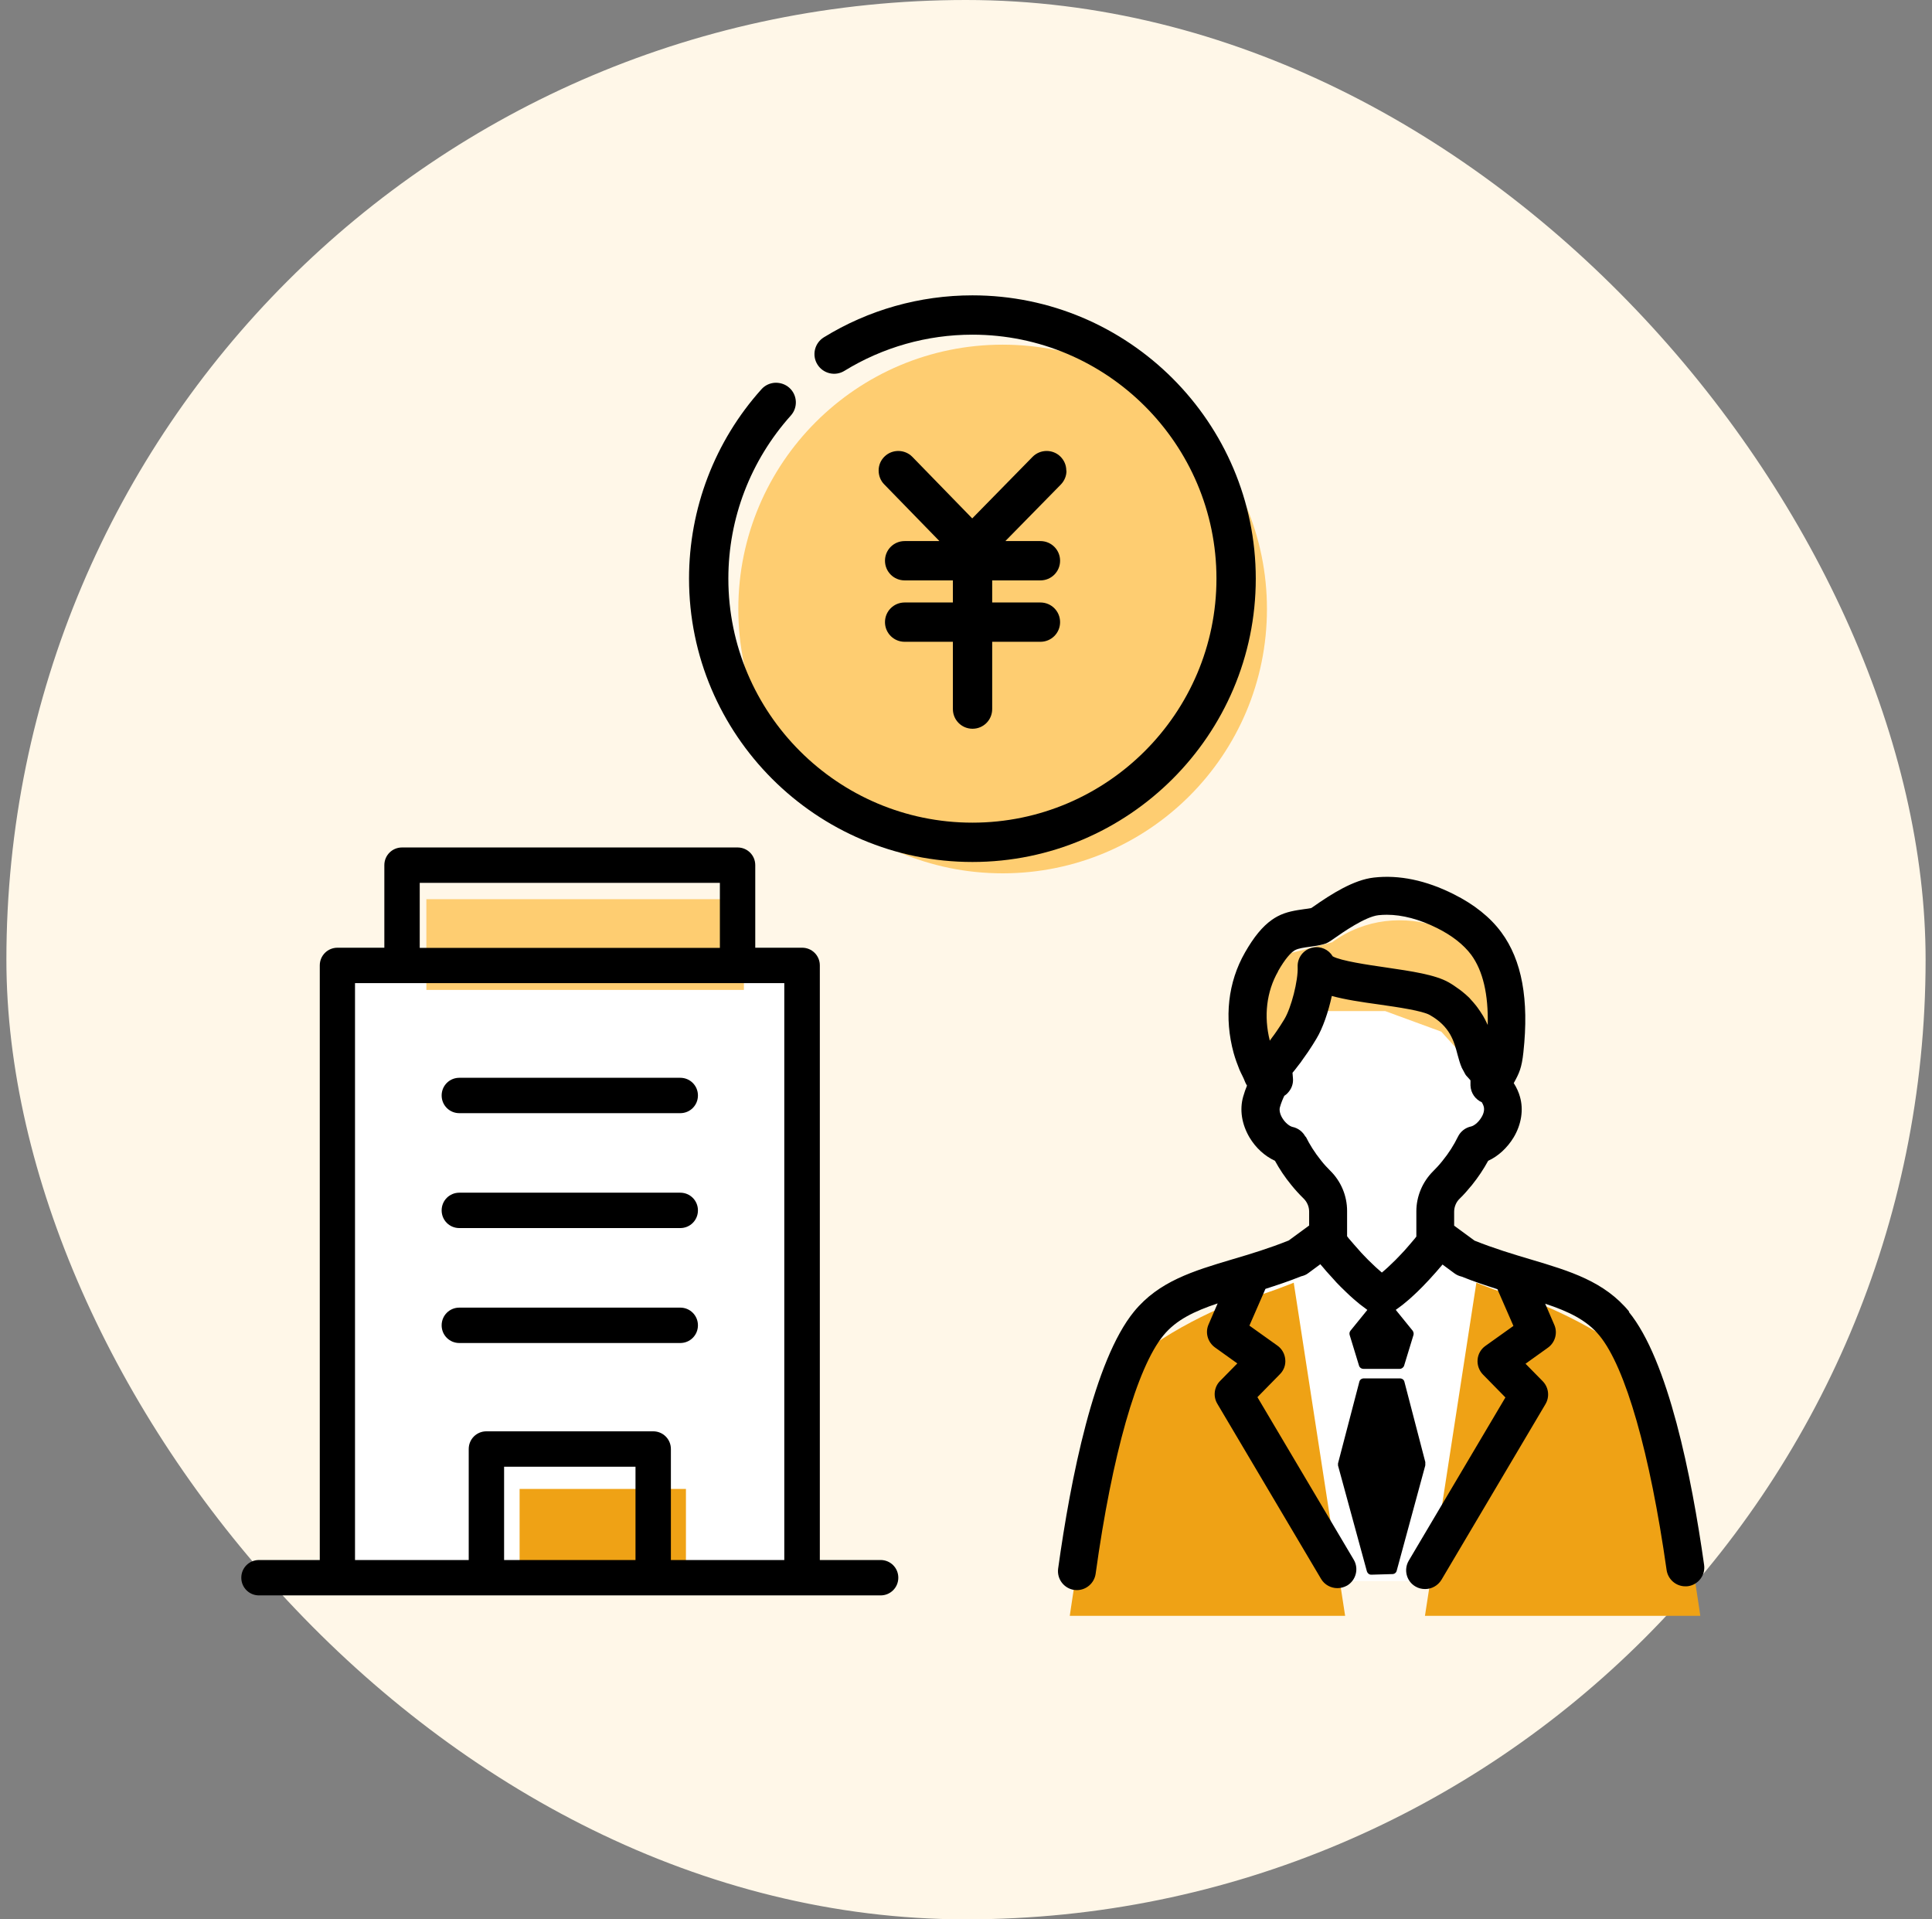
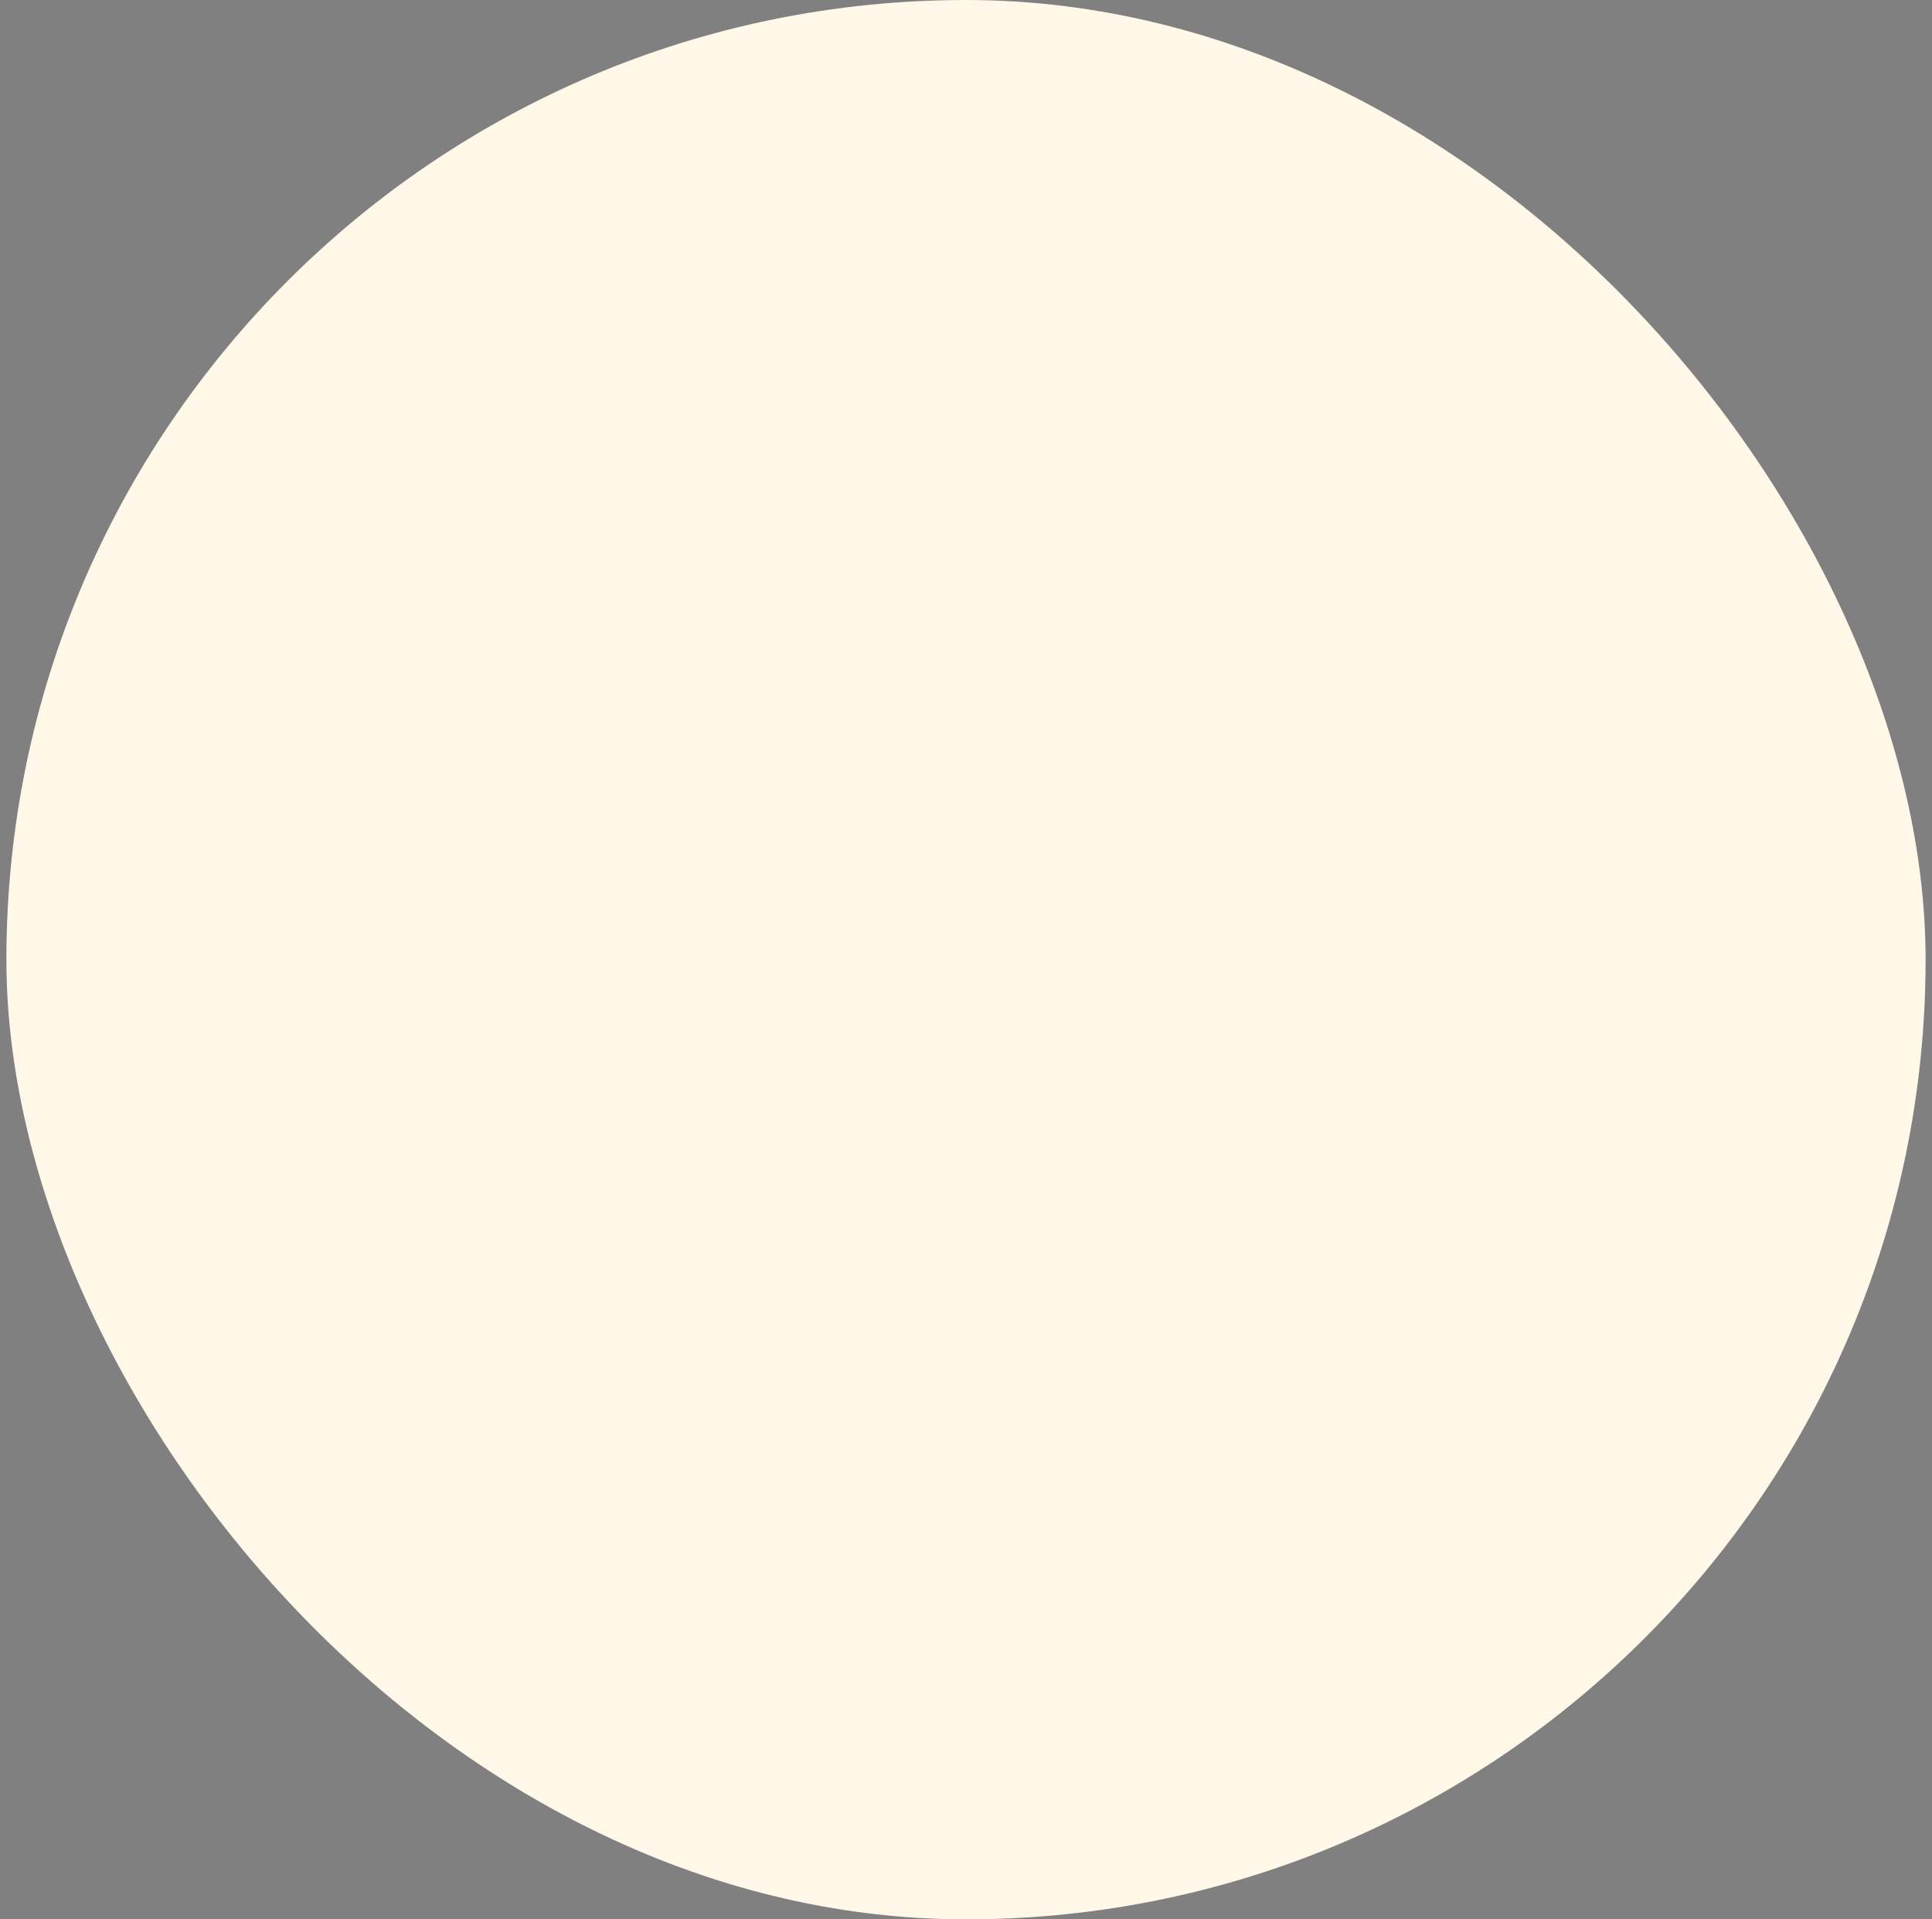
<svg xmlns="http://www.w3.org/2000/svg" width="151" height="150" viewBox="0 0 151 150" fill="none">
  <rect x="0" y="0" width="151" height="150" fill="#808080" stroke="none" />
  <rect x="0.5" width="150" height="150" rx="75" fill="#FFF7E8" />
  <g clip-path="url(#clip0_352_676)">
    <path d="M96.658 123.56H119.715V100.196L112.459 97.359V93.211L116.631 89.039V86.191V81.937L110.462 75.768H103.619L98.986 82.504V86.983L99.223 89.323L101.858 91.959L103.891 93.991V97.891L97.225 100.456L96.658 123.56Z" fill="white" />
    <path d="M62.822 75.686H26.115V123.065H62.822V75.686Z" fill="white" />
-     <path d="M53.611 116.363H40.611V124.636H53.611V116.363Z" fill="#EFA215" />
-     <path d="M58.142 70.273H33.324V77.364H58.142V70.273Z" fill="#FECD71" />
    <path d="M78.363 68.252C89.772 68.252 99.021 59.003 99.021 47.594C99.021 36.184 89.772 26.936 78.363 26.936C66.954 26.936 57.705 36.184 57.705 47.594C57.705 59.003 66.954 68.252 78.363 68.252Z" fill="#FECD71" />
    <path d="M98.183 86.063C98.183 86.063 102.579 82.423 103.265 79.019H108.264L112.648 80.626L116.56 84.964L117.246 87.623C117.246 87.623 119.751 82.352 118.108 77.613C116.466 72.874 109.304 69.836 104.116 73.642L100.83 74.504C100.83 74.504 94.98 78.133 98.171 86.075L98.183 86.063Z" fill="#FECD71" />
    <path d="M83.611 126.28C83.611 126.28 85.904 110.29 87.464 107.642C89.024 104.995 95.689 101.887 97.238 101.544C98.786 101.201 101.114 100.244 101.114 100.244L105.132 126.28H83.611Z" fill="#EFA215" />
    <path d="M132.892 126.28C132.892 126.28 130.599 110.29 129.039 107.642C127.479 104.995 120.814 101.887 119.266 101.544C117.717 101.201 115.389 100.244 115.389 100.244L111.371 126.28H132.892Z" fill="#EFA215" />
    <path d="M98.148 45.229C98.148 33.021 88.209 23.082 76.001 23.082C71.888 23.082 67.87 24.217 64.383 26.367C63.663 26.817 63.438 27.762 63.887 28.483C64.336 29.204 65.282 29.428 66.003 28.979C69.004 27.136 72.455 26.155 76.001 26.155C86.519 26.155 95.075 34.711 95.075 45.218C95.075 55.724 86.519 64.292 76.001 64.292C65.483 64.292 56.926 55.736 56.926 45.218C56.926 40.502 58.663 35.987 61.807 32.477C62.374 31.851 62.327 30.87 61.689 30.303C61.382 30.031 60.992 29.901 60.578 29.913C60.164 29.937 59.786 30.114 59.514 30.421C55.863 34.487 53.853 39.746 53.853 45.218C53.853 57.426 63.793 67.365 76.001 67.365C88.209 67.365 98.148 57.426 98.148 45.218V45.229Z" fill="black" />
-     <path d="M83.338 36.767C83.338 36.354 83.173 35.975 82.877 35.68C82.275 35.089 81.294 35.101 80.703 35.704L75.987 40.514L71.307 35.704C70.716 35.101 69.736 35.089 69.133 35.68C68.837 35.964 68.672 36.354 68.672 36.767C68.672 37.181 68.826 37.571 69.109 37.855L73.423 42.286H70.705C69.854 42.286 69.168 42.972 69.168 43.823C69.168 44.674 69.854 45.359 70.705 45.359H74.475V47.085H70.705C69.854 47.085 69.168 47.77 69.168 48.621C69.168 49.472 69.854 50.157 70.705 50.157H74.475V55.416C74.475 56.267 75.16 56.953 76.011 56.953C76.862 56.953 77.547 56.267 77.547 55.416V50.157H81.317C82.168 50.157 82.854 49.472 82.854 48.621C82.854 47.77 82.168 47.085 81.317 47.085H77.547V45.359H81.317C82.168 45.359 82.854 44.674 82.854 43.823C82.854 42.972 82.168 42.286 81.317 42.286H78.576L82.913 37.866C83.196 37.571 83.362 37.181 83.35 36.779L83.338 36.767Z" fill="black" />
    <path d="M127.338 102.513C125.4 100.149 122.729 99.345 119.632 98.424C118.238 98.01 116.784 97.573 115.248 96.958L113.652 95.788V94.701C113.652 94.323 113.806 93.944 114.078 93.684C114.409 93.365 114.728 92.999 115.047 92.609C115.531 92.006 115.957 91.368 116.311 90.718C117.091 90.364 117.801 89.713 118.297 88.898C118.911 87.882 119.089 86.712 118.793 85.707C118.711 85.4 118.545 85.01 118.309 84.644L118.332 84.608C118.734 83.875 118.935 83.462 119.065 82.233C119.514 78.108 118.947 75.035 117.34 72.861C116.477 71.691 115.224 70.686 113.617 69.883C111.454 68.795 109.351 68.358 107.377 68.583C105.805 68.76 104.08 69.847 102.602 70.887C102.555 70.923 102.52 70.946 102.472 70.97C102.295 71.005 102.106 71.029 101.917 71.053C101.279 71.147 100.546 71.242 99.837 71.62C99.695 71.703 99.541 71.785 99.4 71.892C98.667 72.412 98.005 73.215 97.308 74.433C95.972 76.761 95.665 79.55 96.421 82.303C96.551 82.764 96.705 83.178 96.871 83.592C96.942 83.757 97.024 83.923 97.107 84.088C97.178 84.242 97.26 84.395 97.32 84.573C97.355 84.667 97.414 84.75 97.462 84.844C97.355 85.093 97.26 85.376 97.166 85.695C96.871 86.724 97.048 87.858 97.662 88.898C98.147 89.713 98.856 90.352 99.648 90.718C100.002 91.368 100.428 92.006 100.924 92.609C101.22 92.975 101.551 93.342 101.893 93.673C102.165 93.944 102.319 94.311 102.319 94.689V95.776L100.723 96.946C99.187 97.561 97.745 97.998 96.339 98.412C93.242 99.334 90.572 100.137 88.633 102.501C85.513 106.318 83.681 115.536 82.701 122.592C82.594 123.395 83.15 124.14 83.965 124.258C84.036 124.258 84.107 124.27 84.166 124.27C84.887 124.27 85.525 123.738 85.632 122.993C86.92 113.681 88.858 106.897 90.926 104.368C91.93 103.139 93.372 102.465 95.169 101.863L94.46 103.505C94.176 104.143 94.389 104.888 94.956 105.302L96.705 106.554L95.358 107.925C94.885 108.398 94.802 109.143 95.145 109.71L103.252 123.395C103.524 123.856 104.021 124.116 104.529 124.116C104.789 124.116 105.049 124.045 105.285 123.915C105.982 123.502 106.219 122.592 105.805 121.894L98.277 109.19L100.038 107.393C100.345 107.086 100.499 106.661 100.451 106.235C100.416 105.81 100.191 105.408 99.837 105.16L97.65 103.6L98.903 100.728C99.79 100.444 100.723 100.137 101.692 99.747C101.893 99.7 102.082 99.629 102.248 99.499L103.193 98.802C103.276 98.896 103.347 98.979 103.418 99.062C103.501 99.168 103.595 99.263 103.678 99.369C103.879 99.594 104.068 99.806 104.257 100.007C104.328 100.078 104.387 100.149 104.446 100.22C104.682 100.468 104.907 100.693 105.12 100.893C105.12 100.893 105.131 100.905 105.143 100.917C105.368 101.142 105.581 101.331 105.781 101.508C105.817 101.543 105.841 101.555 105.876 101.591C106.03 101.721 106.171 101.839 106.301 101.945C106.349 101.981 106.396 102.016 106.443 102.052C106.55 102.134 106.644 102.205 106.727 102.264C106.762 102.288 106.798 102.323 106.833 102.347C106.833 102.347 106.857 102.371 106.869 102.371L105.545 104.002C105.474 104.096 105.451 104.214 105.486 104.333L106.219 106.732C106.266 106.885 106.408 106.98 106.561 106.98H109.398C109.551 106.98 109.693 106.873 109.741 106.732L110.473 104.333C110.509 104.226 110.473 104.096 110.414 104.002L109.091 102.371C109.091 102.371 109.114 102.359 109.114 102.347C109.15 102.323 109.197 102.288 109.232 102.264C109.315 102.205 109.41 102.134 109.504 102.063C109.551 102.028 109.599 101.993 109.658 101.945C109.788 101.839 109.93 101.721 110.083 101.591C110.119 101.567 110.142 101.543 110.166 101.52C110.355 101.354 110.568 101.153 110.792 100.941C110.828 100.905 110.863 100.87 110.887 100.846C111.076 100.657 111.277 100.468 111.478 100.243C111.549 100.173 111.631 100.078 111.702 100.007C111.88 99.818 112.057 99.617 112.246 99.404C112.341 99.298 112.435 99.192 112.53 99.073C112.601 98.991 112.671 98.92 112.742 98.825L113.688 99.523C113.865 99.653 114.054 99.724 114.243 99.771C115.212 100.161 116.146 100.468 117.032 100.752L118.285 103.623L116.099 105.183C115.744 105.432 115.52 105.822 115.484 106.259C115.449 106.684 115.602 107.11 115.898 107.417L117.659 109.213L110.107 121.965C109.693 122.663 109.918 123.573 110.627 123.986C110.863 124.128 111.123 124.187 111.383 124.187C111.891 124.187 112.376 123.927 112.66 123.466L120.791 109.733C121.133 109.154 121.039 108.422 120.578 107.949L119.231 106.578L120.98 105.325C121.547 104.923 121.76 104.167 121.476 103.529L120.767 101.886C122.551 102.477 124.005 103.151 125.01 104.38C127.054 106.873 128.957 113.551 130.257 122.698C130.363 123.431 130.99 123.974 131.722 123.974C131.793 123.974 131.864 123.974 131.935 123.963C132.739 123.844 133.306 123.1 133.188 122.296C132.207 115.359 130.387 106.294 127.302 102.524L127.338 102.513ZM99.884 75.91C100.463 74.894 100.877 74.48 101.137 74.303C101.172 74.279 101.208 74.255 101.243 74.243C101.491 74.114 101.917 74.054 102.342 73.995C102.721 73.948 103.099 73.889 103.441 73.794C103.737 73.724 103.902 73.594 104.316 73.31C104.907 72.896 106.691 71.644 107.731 71.525C107.944 71.502 108.169 71.49 108.393 71.49C109.599 71.49 110.946 71.844 112.317 72.53C113.499 73.121 114.397 73.83 114.988 74.622C115.898 75.863 116.335 77.706 116.276 80.105C116.276 80.082 116.252 80.058 116.241 80.034C116.229 79.999 116.205 79.963 116.193 79.928C116.111 79.763 116.028 79.585 115.921 79.408C115.898 79.373 115.886 79.349 115.862 79.314C115.744 79.124 115.614 78.924 115.472 78.734C115.437 78.687 115.401 78.64 115.366 78.593C115.224 78.415 115.071 78.238 114.905 78.061C114.881 78.037 114.858 78.013 114.846 77.99C114.657 77.801 114.444 77.624 114.208 77.434C114.149 77.387 114.09 77.352 114.031 77.304C113.782 77.127 113.522 76.938 113.227 76.773C112.163 76.17 110.367 75.91 108.287 75.603C106.963 75.413 104.789 75.094 104.162 74.74C103.843 74.208 103.229 73.924 102.602 74.054C101.881 74.196 101.385 74.846 101.421 75.567C101.468 76.619 100.924 78.758 100.381 79.656C100.18 79.999 99.967 80.306 99.778 80.59C99.648 80.779 99.53 80.944 99.411 81.098C99.352 81.169 99.293 81.263 99.246 81.334C98.761 79.42 98.986 77.493 99.896 75.91H99.884ZM102.047 88.874C101.846 88.461 101.468 88.165 101.019 88.071C100.806 88.023 100.463 87.775 100.227 87.385C100.038 87.078 99.967 86.747 100.038 86.523C100.132 86.18 100.286 85.825 100.381 85.636C100.499 85.565 100.605 85.471 100.7 85.353C100.96 85.057 101.09 84.667 101.054 84.277C101.042 84.076 101.031 83.934 101.019 83.84C101.054 83.804 101.09 83.745 101.125 83.71C101.172 83.651 101.22 83.603 101.267 83.533C101.361 83.414 101.468 83.273 101.586 83.119C101.645 83.048 101.692 82.989 101.74 82.906C101.87 82.729 102 82.54 102.141 82.339C102.189 82.268 102.248 82.197 102.295 82.114C102.484 81.831 102.685 81.523 102.886 81.181C103.382 80.365 103.82 79.089 104.091 77.836C105.12 78.12 106.384 78.309 107.838 78.51C109.244 78.711 111.171 78.994 111.75 79.325C113.333 80.224 113.641 81.358 113.924 82.445C114.007 82.741 114.101 83.107 114.255 83.462C114.291 83.533 114.338 83.603 114.373 83.674C114.432 83.781 114.48 83.887 114.539 83.982C114.598 84.076 114.692 84.159 114.763 84.242C114.822 84.301 114.87 84.372 114.929 84.431C114.929 84.478 114.929 84.513 114.929 84.561C114.929 84.608 114.929 84.655 114.929 84.703V84.833C114.952 85.424 115.307 85.92 115.815 86.144C115.862 86.227 115.933 86.357 115.969 86.499C116.028 86.724 115.969 87.043 115.768 87.35C115.531 87.74 115.189 87.988 114.976 88.035C114.527 88.13 114.149 88.425 113.948 88.839C113.629 89.489 113.227 90.127 112.742 90.718C112.482 91.049 112.222 91.321 111.998 91.545C111.171 92.373 110.698 93.507 110.698 94.665V96.639C110.698 96.639 110.615 96.745 110.58 96.793C110.438 96.958 110.308 97.112 110.178 97.265C110.048 97.419 109.918 97.573 109.788 97.714C109.658 97.856 109.54 97.986 109.421 98.104C109.303 98.223 109.185 98.353 109.079 98.459C108.961 98.577 108.854 98.683 108.736 98.79C108.641 98.873 108.547 98.967 108.464 99.05C108.346 99.156 108.251 99.239 108.157 99.322C108.11 99.369 108.051 99.416 108.003 99.452C107.944 99.404 107.885 99.345 107.826 99.298C107.731 99.215 107.637 99.133 107.531 99.038C107.448 98.967 107.353 98.873 107.271 98.79C107.152 98.683 107.046 98.577 106.916 98.447C106.81 98.341 106.703 98.223 106.585 98.104C106.455 97.974 106.337 97.844 106.207 97.691C106.089 97.561 105.959 97.407 105.829 97.265C105.687 97.1 105.557 96.946 105.403 96.769C105.368 96.722 105.321 96.663 105.285 96.615V94.63C105.285 93.46 104.812 92.325 103.973 91.498C103.749 91.273 103.489 91.002 103.241 90.683C102.756 90.08 102.354 89.442 102.035 88.792L102.047 88.874Z" fill="black" />
    <path d="M111.407 114.296L109.764 107.985C109.729 107.831 109.587 107.725 109.422 107.725H106.585C106.42 107.725 106.278 107.831 106.243 107.985L104.576 114.366C104.576 114.366 104.576 114.473 104.576 114.532L106.833 122.805C106.881 122.958 107.011 123.065 107.176 123.065L108.831 123.017C108.984 123.017 109.126 122.911 109.162 122.757L111.395 114.532C111.407 114.473 111.395 114.366 111.395 114.296H111.407Z" fill="black" />
-     <path d="M68.827 121.918H64.076V75.449C64.076 74.68 63.461 74.066 62.693 74.066H59.029V67.613C59.029 66.845 58.415 66.231 57.647 66.231H31.422C30.654 66.231 30.039 66.845 30.039 67.613V74.066H26.376C25.608 74.066 24.993 74.68 24.993 75.449V121.918H20.242C19.474 121.918 18.859 122.532 18.859 123.3C18.859 124.069 19.474 124.683 20.242 124.683H68.827C69.595 124.683 70.209 124.069 70.209 123.3C70.209 122.532 69.595 121.918 68.827 121.918ZM32.805 68.996H56.264V74.078H32.805V68.996ZM39.399 121.918V114.626H49.669V121.918H39.399ZM52.435 121.918V113.243C52.435 112.475 51.82 111.86 51.052 111.86H38.017C37.248 111.86 36.634 112.475 36.634 113.243V121.918H27.747V76.831H61.298V121.918H52.411H52.435Z" fill="black" />
    <path d="M53.167 84.231H35.9C35.132 84.231 34.518 84.845 34.518 85.613C34.518 86.381 35.132 86.996 35.9 86.996H53.167C53.935 86.996 54.549 86.381 54.549 85.613C54.549 84.845 53.935 84.231 53.167 84.231Z" fill="black" />
    <path d="M53.167 93.211H35.9C35.132 93.211 34.518 93.826 34.518 94.594C34.518 95.362 35.132 95.976 35.9 95.976H53.167C53.935 95.976 54.549 95.362 54.549 94.594C54.549 93.826 53.935 93.211 53.167 93.211Z" fill="black" />
    <path d="M53.167 102.193H35.9C35.132 102.193 34.518 102.808 34.518 103.576C34.518 104.344 35.132 104.959 35.9 104.959H53.167C53.935 104.959 54.549 104.344 54.549 103.576C54.549 102.808 53.935 102.193 53.167 102.193Z" fill="black" />
  </g>
  <defs>
    <clipPath id="clip0_352_676">
-       <rect width="130" height="130" fill="white" transform="translate(11 10)" />
-     </clipPath>
+       </clipPath>
  </defs>
</svg>